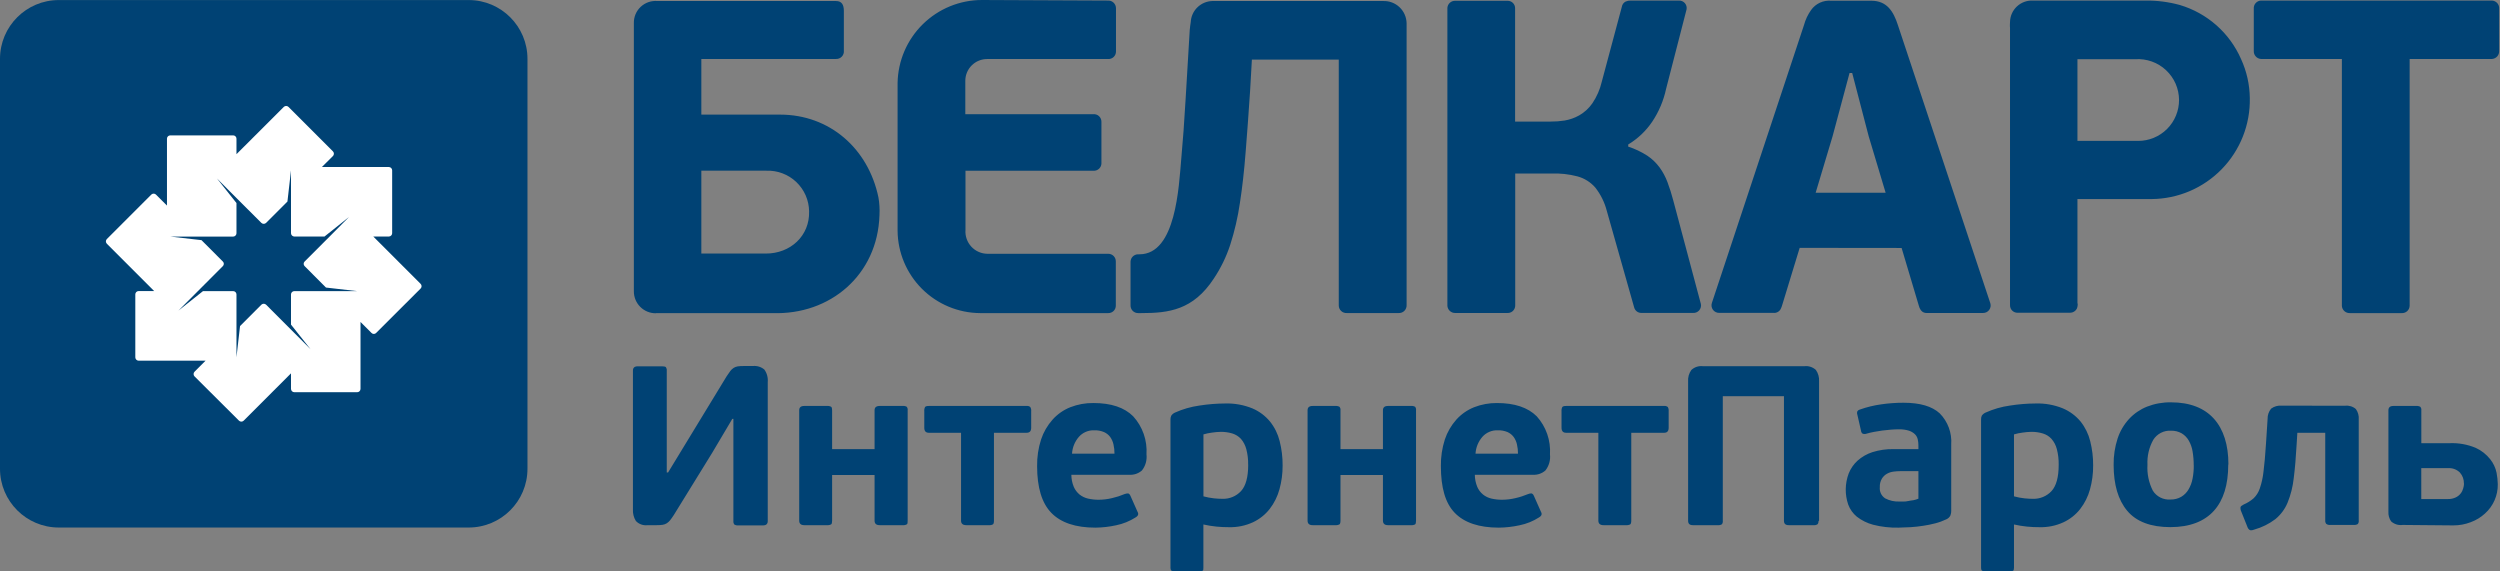
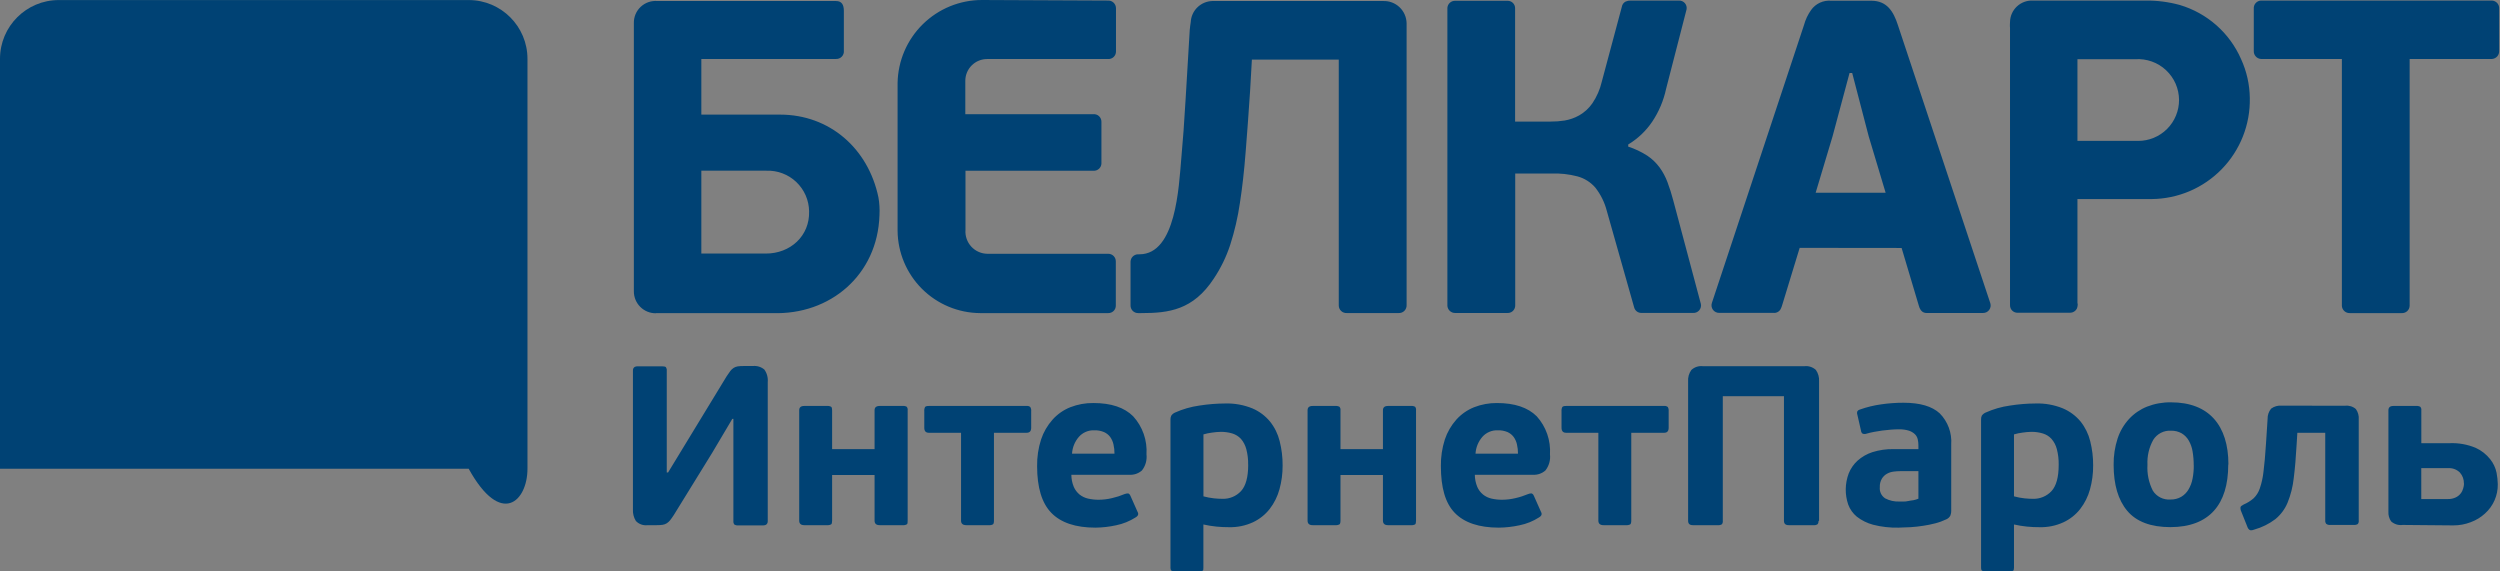
<svg xmlns="http://www.w3.org/2000/svg" width="175" height="40" viewBox="0 0 175 40" fill="none">
  <rect x="0" y="0" width="175" height="40" fill="#808080" stroke="none" />
  <g clip-path="url(#clip0_334_75)">
-     <path d="M32.807 0.004H4.116C1.843 0.004 0 1.847 0 4.12V32.811C0 35.084 1.843 36.927 4.116 36.927H32.807C35.08 36.927 36.923 35.084 36.923 32.811V4.12C36.923 1.847 35.08 0.004 32.807 0.004Z" fill="#004274" />
-     <path fill-rule="evenodd" clip-rule="evenodd" d="M25.002 27.455H20.6C20.54 27.454 20.482 27.429 20.439 27.386C20.396 27.343 20.372 27.286 20.37 27.225V26.134L17.056 29.448C17.012 29.491 16.954 29.515 16.893 29.515C16.832 29.515 16.773 29.491 16.73 29.448L13.617 26.347C13.574 26.303 13.55 26.245 13.55 26.184C13.55 26.123 13.574 26.065 13.617 26.021L14.39 25.248H9.702C9.641 25.247 9.584 25.222 9.541 25.179C9.498 25.137 9.473 25.079 9.472 25.018V20.604C9.472 20.543 9.497 20.485 9.54 20.442C9.583 20.399 9.641 20.375 9.702 20.375H10.793L7.479 17.06C7.436 17.016 7.412 16.958 7.412 16.897C7.412 16.836 7.436 16.777 7.479 16.734L10.592 13.621C10.636 13.578 10.694 13.554 10.755 13.554C10.816 13.554 10.875 13.578 10.918 13.621L11.688 14.39V9.706C11.688 9.676 11.694 9.645 11.705 9.617C11.717 9.589 11.734 9.564 11.756 9.542C11.778 9.521 11.804 9.504 11.832 9.493C11.86 9.481 11.891 9.476 11.921 9.476H16.323C16.384 9.476 16.442 9.501 16.485 9.544C16.528 9.587 16.553 9.645 16.553 9.706V10.793L19.867 7.483C19.911 7.44 19.969 7.417 20.03 7.417C20.091 7.417 20.15 7.44 20.193 7.483L23.306 10.596C23.349 10.64 23.373 10.698 23.373 10.759C23.373 10.82 23.349 10.879 23.306 10.922L22.533 11.691H27.221C27.282 11.693 27.341 11.718 27.384 11.761C27.427 11.805 27.451 11.864 27.451 11.925V16.327C27.45 16.388 27.425 16.445 27.382 16.488C27.34 16.531 27.282 16.556 27.221 16.557H26.13L29.444 19.871C29.487 19.915 29.511 19.973 29.511 20.034C29.511 20.095 29.487 20.154 29.444 20.197L26.331 23.306C26.31 23.328 26.285 23.346 26.257 23.358C26.229 23.37 26.198 23.376 26.168 23.376C26.137 23.376 26.107 23.37 26.079 23.358C26.051 23.346 26.026 23.328 26.005 23.306L25.236 22.537V27.225C25.235 27.286 25.209 27.345 25.166 27.388C25.122 27.431 25.063 27.455 25.002 27.455ZM24.434 15.187L22.715 16.557H20.6C20.54 16.556 20.482 16.531 20.439 16.488C20.396 16.445 20.372 16.388 20.37 16.327V11.925L20.121 14.108L18.627 15.602C18.582 15.645 18.523 15.669 18.462 15.669C18.4 15.669 18.341 15.645 18.296 15.602L16.553 13.862L15.187 12.493L16.553 14.213V16.331C16.552 16.392 16.527 16.449 16.484 16.492C16.441 16.535 16.384 16.56 16.323 16.561H11.921L14.104 16.81L15.598 18.305C15.62 18.326 15.638 18.351 15.65 18.379C15.662 18.407 15.668 18.437 15.668 18.468C15.668 18.498 15.662 18.528 15.65 18.556C15.638 18.584 15.62 18.61 15.598 18.631L12.489 21.744L14.209 20.379H16.323C16.384 20.379 16.442 20.403 16.485 20.446C16.528 20.489 16.553 20.547 16.553 20.608V25.01L16.802 22.827L18.296 21.329C18.341 21.286 18.4 21.262 18.462 21.262C18.523 21.262 18.582 21.286 18.627 21.329L21.736 24.442L20.37 22.723V20.608C20.37 20.547 20.395 20.489 20.438 20.446C20.481 20.403 20.539 20.379 20.6 20.379H25.002L22.819 20.129L21.325 18.631C21.303 18.61 21.285 18.584 21.273 18.556C21.261 18.528 21.255 18.498 21.255 18.468C21.255 18.437 21.261 18.407 21.273 18.379C21.285 18.351 21.303 18.326 21.325 18.305L23.069 16.561L24.434 15.187Z" fill="white" />
+     <path d="M32.807 0.004H4.116C1.843 0.004 0 1.847 0 4.12V32.811H32.807C35.08 36.927 36.923 35.084 36.923 32.811V4.12C36.923 1.847 35.08 0.004 32.807 0.004Z" fill="#004274" />
    <path fill-rule="evenodd" clip-rule="evenodd" d="M56.637 14.789C56.69 16.508 55.332 17.749 53.612 17.749H49.094V11.949H53.645C54.029 11.935 54.412 11.997 54.771 12.133C55.131 12.268 55.46 12.475 55.739 12.739C56.017 13.004 56.24 13.321 56.395 13.673C56.549 14.025 56.632 14.404 56.637 14.789ZM168.675 4.128V21.398C168.674 21.468 168.659 21.539 168.63 21.604C168.601 21.669 168.56 21.727 168.508 21.776C168.456 21.824 168.395 21.862 168.328 21.886C168.261 21.91 168.19 21.921 168.119 21.917H164.495C164.354 21.924 164.216 21.875 164.111 21.782C164.006 21.689 163.941 21.558 163.931 21.418V4.128H158.26C158.121 4.117 157.991 4.052 157.898 3.946C157.806 3.841 157.758 3.704 157.765 3.564V0.604C157.76 0.534 157.769 0.465 157.791 0.398C157.813 0.332 157.849 0.271 157.895 0.219C157.941 0.166 157.997 0.124 158.06 0.093C158.122 0.062 158.19 0.044 158.26 0.04H174.442C174.512 0.044 174.58 0.062 174.643 0.093C174.706 0.123 174.763 0.166 174.809 0.218C174.855 0.271 174.891 0.332 174.914 0.398C174.936 0.464 174.946 0.534 174.942 0.604V3.564C174.948 3.705 174.9 3.842 174.807 3.948C174.713 4.053 174.583 4.118 174.442 4.128H168.675ZM78.107 21.18V18.292C78.107 18.152 78.052 18.018 77.953 17.919C77.854 17.82 77.719 17.765 77.579 17.765H69.122C68.909 17.763 68.699 17.718 68.504 17.631C68.309 17.545 68.134 17.42 67.99 17.263C67.846 17.106 67.735 16.922 67.665 16.721C67.595 16.519 67.567 16.306 67.584 16.093V11.953H76.585C76.719 11.95 76.847 11.896 76.943 11.802C77.039 11.707 77.095 11.58 77.1 11.446V8.526C77.101 8.451 77.086 8.376 77.056 8.307C77.026 8.238 76.981 8.176 76.925 8.125C76.869 8.075 76.803 8.037 76.731 8.015C76.659 7.992 76.583 7.985 76.508 7.994H67.572V5.667C67.57 5.464 67.609 5.264 67.686 5.077C67.763 4.89 67.877 4.72 68.02 4.578C68.163 4.435 68.333 4.322 68.52 4.246C68.707 4.169 68.908 4.13 69.11 4.132H77.567C77.639 4.136 77.711 4.125 77.778 4.1C77.846 4.075 77.907 4.036 77.959 3.986C78.011 3.936 78.052 3.876 78.079 3.81C78.107 3.744 78.12 3.672 78.119 3.6V0.572C78.118 0.497 78.102 0.423 78.071 0.355C78.04 0.287 77.996 0.226 77.94 0.176C77.884 0.126 77.819 0.088 77.748 0.065C77.677 0.041 77.602 0.033 77.527 0.04L68.735 0C67.186 0.001 65.7 0.61 64.596 1.696C63.491 2.782 62.858 4.259 62.831 5.807V16.158C62.846 17.682 63.459 19.14 64.537 20.217C65.616 21.294 67.074 21.904 68.598 21.917H77.572C77.642 21.919 77.712 21.907 77.777 21.881C77.843 21.856 77.902 21.817 77.952 21.768C78.002 21.719 78.042 21.66 78.069 21.595C78.095 21.529 78.108 21.46 78.107 21.389V21.2V21.18ZM113.975 10.27V10.113C114.642 9.712 115.214 9.171 115.65 8.526C116.119 7.828 116.449 7.048 116.625 6.226L118.059 0.66C118.074 0.584 118.072 0.506 118.052 0.431C118.033 0.355 117.997 0.286 117.947 0.226C117.898 0.167 117.835 0.119 117.764 0.087C117.694 0.055 117.617 0.039 117.539 0.04H114.152C114.029 0.036 113.907 0.06 113.794 0.109C113.723 0.145 113.662 0.197 113.616 0.262C113.569 0.326 113.539 0.401 113.528 0.479L112.126 5.715C112 6.259 111.775 6.775 111.462 7.237C111.221 7.583 110.906 7.871 110.54 8.079C110.223 8.256 109.878 8.377 109.521 8.437C109.197 8.488 108.87 8.512 108.542 8.51H106.057V0.572C106.057 0.504 106.044 0.436 106.018 0.374C105.991 0.311 105.953 0.254 105.905 0.206C105.856 0.158 105.799 0.12 105.736 0.094C105.673 0.069 105.606 0.056 105.538 0.056H101.881C101.74 0.048 101.602 0.095 101.496 0.188C101.391 0.28 101.326 0.411 101.317 0.552V21.41C101.327 21.55 101.392 21.681 101.497 21.774C101.603 21.867 101.74 21.916 101.881 21.909H105.505C105.575 21.914 105.645 21.905 105.711 21.882C105.778 21.86 105.839 21.824 105.891 21.777C105.943 21.731 105.985 21.674 106.015 21.611C106.045 21.548 106.062 21.479 106.065 21.41V12.147H108.59C109.209 12.123 109.828 12.191 110.427 12.348C110.909 12.48 111.342 12.752 111.671 13.129C112.05 13.613 112.324 14.17 112.477 14.764L114.394 21.53C114.425 21.639 114.49 21.734 114.58 21.802C114.671 21.869 114.781 21.906 114.893 21.905H118.518C118.598 21.91 118.677 21.896 118.751 21.865C118.825 21.834 118.89 21.786 118.943 21.726C118.995 21.666 119.033 21.594 119.054 21.517C119.074 21.44 119.077 21.359 119.062 21.281L117.128 14.031C117.016 13.601 116.882 13.176 116.726 12.759C116.59 12.39 116.404 12.042 116.174 11.724C115.937 11.401 115.645 11.121 115.312 10.898C114.894 10.629 114.443 10.415 113.971 10.262L113.975 10.27ZM127.096 13.492L128.28 9.541L129.468 5.111H129.654L130.809 9.541L131.994 13.492H127.096ZM133.113 17.358L134.321 21.41C134.426 21.78 134.623 21.909 134.861 21.909H138.804C138.887 21.911 138.97 21.894 139.046 21.858C139.121 21.822 139.187 21.768 139.238 21.702C139.289 21.635 139.323 21.558 139.338 21.475C139.353 21.393 139.348 21.308 139.323 21.228L132.855 1.764C132.549 0.818 132.098 0.052 130.995 0.052H128.196C127.922 0.026 127.647 0.073 127.397 0.187C127.147 0.302 126.932 0.48 126.774 0.705C126.548 1.023 126.381 1.379 126.279 1.756L119.835 21.196C119.806 21.277 119.797 21.363 119.809 21.447C119.821 21.532 119.854 21.612 119.904 21.682C119.954 21.751 120.02 21.807 120.096 21.845C120.172 21.884 120.257 21.903 120.342 21.901H124.132C124.245 21.915 124.359 21.891 124.457 21.832C124.555 21.774 124.63 21.685 124.672 21.579C124.711 21.491 124.743 21.401 124.768 21.309L125.977 17.35L133.113 17.358ZM152.533 7C152.534 7.376 152.46 7.748 152.316 8.096C152.173 8.444 151.962 8.76 151.696 9.026C151.43 9.292 151.114 9.502 150.766 9.646C150.419 9.79 150.046 9.864 149.67 9.863H145.421V4.144H149.476C149.868 4.119 150.26 4.174 150.629 4.306C150.999 4.438 151.337 4.645 151.623 4.913C151.91 5.181 152.138 5.504 152.295 5.864C152.451 6.224 152.532 6.611 152.533 7.004V7ZM145.421 21.253V13.935H150.604C151.522 13.928 152.429 13.74 153.273 13.381C154.117 13.021 154.881 12.498 155.521 11.841C156.162 11.184 156.665 10.406 157.002 9.553C157.34 8.7 157.505 7.788 157.487 6.871C157.477 5.923 157.267 4.989 156.871 4.128C156.474 3.225 155.886 2.419 155.147 1.767C154.407 1.115 153.535 0.631 152.59 0.35C151.809 0.135 151.003 0.031 150.193 0.04H142.284C142.081 0.033 141.878 0.066 141.689 0.137C141.499 0.209 141.325 0.318 141.178 0.457C141.03 0.597 140.912 0.764 140.83 0.95C140.748 1.135 140.704 1.336 140.701 1.538C140.701 1.667 140.681 1.8 140.701 1.941V21.365C140.7 21.436 140.713 21.505 140.739 21.57C140.766 21.635 140.806 21.694 140.856 21.744C140.906 21.793 140.965 21.832 141.031 21.857C141.096 21.883 141.166 21.895 141.236 21.893H144.917C145.012 21.891 145.105 21.864 145.185 21.814C145.266 21.765 145.332 21.695 145.377 21.611C145.426 21.493 145.447 21.364 145.437 21.236L145.421 21.253ZM45.896 21.917H54.08C58.107 22.058 61.43 19.251 61.563 15.07C61.586 14.65 61.562 14.229 61.49 13.814C60.773 10.383 58.063 8.023 54.607 8.023H49.094V4.128H58.51C58.587 4.133 58.665 4.12 58.737 4.092C58.809 4.063 58.874 4.019 58.928 3.963C58.981 3.906 59.022 3.839 59.046 3.765C59.071 3.691 59.079 3.613 59.07 3.536V0.761C59.07 0.358 58.937 0.064 58.51 0.072H46.025C45.812 0.053 45.598 0.079 45.396 0.148C45.194 0.217 45.009 0.328 44.853 0.474C44.696 0.619 44.573 0.796 44.489 0.993C44.406 1.19 44.365 1.401 44.37 1.615V20.391C44.369 20.593 44.408 20.794 44.485 20.982C44.562 21.169 44.676 21.339 44.819 21.482C44.963 21.625 45.133 21.739 45.321 21.815C45.508 21.892 45.709 21.931 45.912 21.929L45.896 21.917ZM83.278 2.151L82.996 6.891C82.904 8.502 82.799 9.903 82.69 11.1C82.517 13.069 82.32 17.801 79.762 17.801H79.662C79.525 17.803 79.395 17.857 79.298 17.952C79.2 18.047 79.143 18.176 79.138 18.312V21.353C79.133 21.426 79.143 21.499 79.168 21.567C79.192 21.636 79.231 21.698 79.281 21.751C79.331 21.804 79.391 21.846 79.458 21.875C79.525 21.903 79.597 21.918 79.67 21.917H79.895C81.82 21.917 83.52 21.704 84.966 19.501C85.451 18.775 85.836 17.986 86.109 17.157C86.42 16.194 86.649 15.206 86.794 14.205C86.961 13.131 87.095 11.934 87.197 10.616C87.302 9.311 87.406 7.894 87.507 6.355L87.632 4.172H93.713V21.385C93.714 21.457 93.729 21.528 93.757 21.594C93.786 21.66 93.828 21.72 93.88 21.769C93.933 21.818 93.994 21.857 94.062 21.881C94.129 21.906 94.201 21.917 94.273 21.913H97.898C97.973 21.918 98.048 21.906 98.119 21.88C98.189 21.853 98.254 21.812 98.307 21.758C98.36 21.705 98.401 21.641 98.428 21.57C98.455 21.5 98.466 21.424 98.462 21.349V1.615C98.456 1.405 98.409 1.198 98.323 1.006C98.238 0.815 98.114 0.642 97.961 0.499C97.808 0.355 97.627 0.243 97.43 0.17C97.234 0.097 97.024 0.064 96.814 0.072H84.853C84.463 0.085 84.093 0.244 83.814 0.517C83.536 0.79 83.371 1.157 83.351 1.547C83.335 1.704 83.29 1.905 83.278 2.13V2.151Z" fill="#004274" />
    <path fill-rule="evenodd" clip-rule="evenodd" d="M51.261 29.323L49.847 31.707L47.161 36.061C47.064 36.21 46.98 36.327 46.907 36.419C46.839 36.502 46.759 36.574 46.669 36.633C46.58 36.687 46.48 36.723 46.375 36.738C46.242 36.755 46.107 36.763 45.973 36.762H45.336C45.185 36.782 45.032 36.765 44.888 36.714C44.745 36.663 44.615 36.579 44.511 36.468C44.361 36.227 44.29 35.946 44.305 35.662V25.944C44.305 25.743 44.414 25.642 44.64 25.642H46.339C46.488 25.642 46.581 25.662 46.617 25.707C46.662 25.777 46.682 25.861 46.673 25.944V33.073H46.766L48.119 30.85L50.866 26.339C50.963 26.19 51.047 26.069 51.12 25.973C51.185 25.885 51.266 25.81 51.357 25.751C51.445 25.697 51.542 25.662 51.643 25.646C51.777 25.628 51.911 25.62 52.046 25.622H52.698C52.842 25.607 52.988 25.621 53.126 25.663C53.264 25.705 53.393 25.775 53.504 25.868C53.687 26.123 53.772 26.437 53.742 26.75V36.476C53.742 36.677 53.633 36.778 53.407 36.778H51.688C51.588 36.789 51.487 36.767 51.402 36.714C51.352 36.645 51.329 36.56 51.337 36.476V29.323H51.261ZM58.248 36.444C58.248 36.581 58.228 36.669 58.18 36.706C58.089 36.752 57.987 36.772 57.886 36.762H56.295C56.061 36.762 55.944 36.653 55.944 36.444V28.719C55.944 28.518 56.061 28.417 56.295 28.417H57.886C57.987 28.407 58.089 28.427 58.18 28.474C58.228 28.51 58.248 28.594 58.248 28.719V31.438H61.22V28.719C61.22 28.518 61.337 28.417 61.575 28.417H63.186C63.285 28.406 63.385 28.425 63.472 28.474C63.498 28.508 63.518 28.548 63.529 28.59C63.54 28.632 63.542 28.676 63.536 28.719V36.444C63.536 36.581 63.536 36.669 63.472 36.706C63.385 36.754 63.285 36.773 63.186 36.762H61.575C61.337 36.762 61.22 36.653 61.22 36.444V33.25H58.248V36.444ZM69.577 30.294V36.444C69.577 36.581 69.553 36.669 69.505 36.706C69.414 36.753 69.312 36.772 69.211 36.762H67.64C67.394 36.762 67.273 36.653 67.273 36.444V30.294H65.018C64.805 30.294 64.7 30.177 64.7 29.944V28.784C64.69 28.682 64.71 28.58 64.756 28.49C64.793 28.441 64.881 28.417 65.018 28.417H71.865C71.91 28.411 71.956 28.415 71.999 28.427C72.043 28.439 72.083 28.461 72.118 28.49C72.173 28.578 72.195 28.681 72.183 28.784V29.944C72.183 30.177 72.078 30.294 71.865 30.294H69.577ZM76.537 28.212C77.777 28.212 78.706 28.522 79.323 29.142C79.65 29.5 79.9 29.921 80.06 30.378C80.22 30.836 80.286 31.321 80.254 31.804C80.301 32.207 80.186 32.613 79.936 32.932C79.696 33.144 79.382 33.253 79.062 33.234H74.994C74.996 33.523 75.053 33.809 75.163 34.076C75.253 34.285 75.391 34.469 75.566 34.615C75.741 34.754 75.944 34.852 76.162 34.901C76.405 34.956 76.654 34.983 76.903 34.982C77.219 34.981 77.534 34.943 77.841 34.869C78.144 34.8 78.441 34.704 78.727 34.583C78.811 34.547 78.903 34.533 78.993 34.543C79.055 34.576 79.102 34.63 79.126 34.696L79.634 35.84C79.654 35.872 79.668 35.909 79.672 35.947C79.676 35.986 79.671 36.025 79.658 36.061C79.619 36.128 79.562 36.183 79.493 36.218C79.075 36.484 78.612 36.672 78.127 36.77C77.652 36.874 77.168 36.93 76.681 36.935C75.292 36.935 74.265 36.589 73.597 35.904C72.928 35.219 72.598 34.124 72.598 32.63C72.588 31.996 72.682 31.365 72.876 30.761C73.047 30.248 73.321 29.775 73.681 29.372C74.022 28.991 74.447 28.695 74.921 28.506C75.435 28.306 75.982 28.206 76.532 28.212H76.537ZM76.585 30.121C76.385 30.114 76.186 30.152 76.002 30.232C75.818 30.311 75.654 30.43 75.522 30.58C75.236 30.908 75.068 31.322 75.042 31.756H78.014C78.016 31.536 77.992 31.317 77.942 31.103C77.901 30.918 77.823 30.742 77.713 30.588C77.601 30.439 77.452 30.32 77.282 30.246C77.061 30.154 76.823 30.111 76.585 30.121ZM84.237 39.73C84.237 39.847 84.237 39.923 84.184 39.952C84.098 39.994 84.002 40.01 83.907 40H82.267C82.18 40.006 82.093 39.989 82.014 39.952C81.961 39.923 81.933 39.847 81.933 39.73V29.372C81.929 29.276 81.949 29.18 81.99 29.094C82.055 29 82.146 28.926 82.251 28.88C82.794 28.636 83.369 28.471 83.959 28.389C84.556 28.295 85.159 28.247 85.763 28.244C86.414 28.224 87.061 28.341 87.664 28.586C88.145 28.789 88.569 29.106 88.901 29.509C89.224 29.912 89.454 30.38 89.577 30.882C89.717 31.437 89.787 32.008 89.783 32.581C89.787 33.148 89.712 33.711 89.561 34.257C89.424 34.755 89.192 35.221 88.876 35.63C88.563 36.027 88.162 36.346 87.704 36.56C87.182 36.8 86.612 36.917 86.037 36.903C85.743 36.904 85.448 36.891 85.155 36.863C84.846 36.831 84.54 36.781 84.237 36.714V39.73ZM87.37 32.533C87.378 32.164 87.334 31.795 87.241 31.438C87.172 31.173 87.044 30.928 86.867 30.721C86.701 30.543 86.491 30.412 86.259 30.342C85.998 30.264 85.726 30.226 85.453 30.23C85.259 30.233 85.065 30.25 84.873 30.278C84.659 30.303 84.448 30.347 84.241 30.407V34.744C84.484 34.81 84.732 34.858 84.982 34.885C85.203 34.905 85.385 34.917 85.57 34.917C85.813 34.925 86.054 34.881 86.279 34.788C86.503 34.695 86.705 34.555 86.871 34.378C87.205 34.015 87.374 33.403 87.374 32.533H87.37ZM93.834 36.444C93.834 36.581 93.81 36.669 93.762 36.706C93.671 36.752 93.569 36.772 93.468 36.762H91.881C91.647 36.762 91.53 36.653 91.53 36.444V28.719C91.53 28.518 91.647 28.417 91.881 28.417H93.468C93.569 28.407 93.671 28.427 93.762 28.474C93.791 28.507 93.812 28.546 93.825 28.588C93.837 28.631 93.841 28.675 93.834 28.719V31.438H96.806V28.719C96.806 28.518 96.923 28.417 97.157 28.417H98.768C98.868 28.406 98.969 28.426 99.058 28.474C99.084 28.508 99.104 28.548 99.115 28.59C99.126 28.632 99.128 28.676 99.122 28.719V36.444C99.122 36.581 99.102 36.669 99.058 36.706C98.969 36.753 98.868 36.773 98.768 36.762H97.157C96.923 36.762 96.806 36.653 96.806 36.444V33.25H93.834V36.444ZM104.781 28.212C106.021 28.212 106.951 28.522 107.572 29.142C107.896 29.501 108.145 29.922 108.304 30.379C108.463 30.837 108.529 31.321 108.498 31.804C108.545 32.207 108.43 32.613 108.18 32.932C107.94 33.144 107.626 33.253 107.306 33.234H103.238C103.24 33.523 103.297 33.809 103.407 34.076C103.496 34.285 103.634 34.47 103.81 34.615C103.983 34.755 104.185 34.852 104.402 34.901C104.645 34.956 104.894 34.983 105.143 34.982C105.459 34.981 105.774 34.943 106.081 34.869C106.386 34.8 106.684 34.704 106.971 34.583C107.054 34.547 107.144 34.533 107.233 34.543C107.295 34.576 107.342 34.63 107.366 34.696L107.874 35.84C107.894 35.872 107.908 35.909 107.912 35.947C107.916 35.986 107.911 36.025 107.898 36.061C107.859 36.128 107.802 36.183 107.733 36.218C107.316 36.485 106.853 36.672 106.367 36.77C105.892 36.874 105.408 36.93 104.922 36.935C103.532 36.935 102.505 36.589 101.837 35.904C101.168 35.219 100.862 34.124 100.862 32.63C100.852 31.996 100.946 31.365 101.14 30.761C101.311 30.248 101.585 29.775 101.945 29.372C102.287 28.992 102.712 28.696 103.186 28.506C103.699 28.306 104.246 28.206 104.797 28.212H104.781ZM104.829 30.121C104.629 30.114 104.43 30.152 104.246 30.232C104.062 30.311 103.898 30.43 103.766 30.58C103.48 30.908 103.312 31.322 103.286 31.756H106.259C106.26 31.536 106.236 31.317 106.186 31.103C106.145 30.918 106.067 30.742 105.957 30.588C105.845 30.439 105.699 30.322 105.53 30.246C105.308 30.154 105.069 30.111 104.829 30.121ZM114.189 30.294V36.444C114.189 36.581 114.164 36.669 114.116 36.706C114.025 36.752 113.923 36.772 113.822 36.762H112.247C112.006 36.762 111.885 36.653 111.885 36.444V30.294H109.625C109.416 30.294 109.307 30.177 109.307 29.944V28.784C109.298 28.682 109.317 28.58 109.364 28.49C109.4 28.441 109.489 28.417 109.625 28.417H116.492C116.537 28.412 116.583 28.416 116.626 28.428C116.67 28.44 116.711 28.461 116.746 28.49C116.796 28.579 116.817 28.682 116.806 28.784V29.944C116.806 30.177 116.702 30.294 116.492 30.294H114.189ZM127.294 36.46C127.304 36.544 127.281 36.63 127.229 36.697C127.144 36.751 127.043 36.774 126.943 36.762H125.211C124.99 36.762 124.877 36.661 124.877 36.46V27.736H120.596V36.46C120.605 36.544 120.584 36.628 120.536 36.697C120.45 36.75 120.35 36.773 120.25 36.762H118.502C118.276 36.762 118.168 36.661 118.168 36.46V26.701C118.146 26.414 118.227 26.128 118.397 25.896C118.504 25.797 118.632 25.721 118.771 25.676C118.91 25.631 119.057 25.617 119.203 25.634H126.307C126.452 25.617 126.599 25.631 126.738 25.677C126.877 25.722 127.005 25.797 127.112 25.896C127.277 26.131 127.355 26.416 127.334 26.701V36.46H127.294ZM136.589 35.727C136.591 35.846 136.572 35.965 136.532 36.077C136.473 36.196 136.375 36.292 136.255 36.347C136.003 36.468 135.74 36.564 135.469 36.633C135.188 36.707 134.903 36.765 134.615 36.806C134.325 36.852 134.031 36.884 133.733 36.903C133.439 36.903 133.158 36.935 132.896 36.935C132.294 36.949 131.694 36.88 131.112 36.73C130.699 36.62 130.313 36.428 129.976 36.166C129.706 35.942 129.499 35.652 129.376 35.324C129.133 34.616 129.145 33.846 129.408 33.145C129.544 32.803 129.756 32.495 130.028 32.247C130.329 31.978 130.683 31.775 131.067 31.651C131.548 31.5 132.05 31.428 132.553 31.438H134.289V31.18C134.29 31.035 134.273 30.89 134.241 30.749C134.21 30.614 134.142 30.491 134.044 30.395C133.923 30.281 133.778 30.196 133.621 30.145C133.389 30.077 133.149 30.046 132.908 30.052C132.747 30.052 132.565 30.06 132.364 30.076L131.764 30.137C131.563 30.165 131.361 30.197 131.176 30.233C131.004 30.265 130.833 30.305 130.665 30.354C130.572 30.389 130.471 30.389 130.379 30.354C130.347 30.329 130.321 30.297 130.302 30.261C130.284 30.225 130.273 30.185 130.27 30.145L130.016 29.033C129.986 28.954 129.986 28.867 130.016 28.788C130.054 28.729 130.113 28.687 130.181 28.671C130.668 28.498 131.172 28.375 131.683 28.304C132.201 28.229 132.723 28.191 133.246 28.192C134.398 28.192 135.242 28.439 135.779 28.933C136.061 29.218 136.279 29.561 136.418 29.937C136.557 30.314 136.614 30.715 136.585 31.116V35.723L136.589 35.727ZM134.289 32.98H133.033C132.874 32.98 132.715 32.99 132.557 33.012C132.393 33.03 132.234 33.08 132.09 33.161C131.943 33.243 131.82 33.361 131.732 33.504C131.626 33.687 131.576 33.897 131.587 34.108C131.572 34.259 131.599 34.412 131.665 34.549C131.731 34.686 131.834 34.802 131.961 34.885C132.271 35.048 132.619 35.124 132.968 35.107C133.033 35.107 133.117 35.107 133.226 35.107C133.335 35.107 133.443 35.107 133.564 35.074C133.685 35.042 133.814 35.038 133.939 35.014C134.059 34.99 134.176 34.955 134.289 34.909V32.988V32.98ZM140.979 39.73C140.979 39.847 140.959 39.923 140.922 39.952C140.838 39.994 140.743 40.011 140.648 40H139.005C138.918 40.006 138.831 39.989 138.752 39.952C138.699 39.923 138.675 39.847 138.675 39.73V29.372C138.67 29.276 138.688 29.181 138.727 29.094C138.795 29 138.887 28.926 138.993 28.88C139.536 28.636 140.111 28.47 140.701 28.389C141.296 28.295 141.898 28.246 142.501 28.244C143.152 28.224 143.799 28.341 144.402 28.586C144.883 28.79 145.309 29.106 145.642 29.509C145.963 29.913 146.192 30.381 146.315 30.882C146.455 31.437 146.524 32.008 146.52 32.581C146.525 33.148 146.45 33.711 146.299 34.257C146.162 34.755 145.93 35.221 145.614 35.63C145.302 36.028 144.9 36.347 144.442 36.56C143.921 36.8 143.352 36.917 142.779 36.903C142.483 36.905 142.187 36.891 141.893 36.863C141.585 36.831 141.28 36.781 140.979 36.714V39.73ZM144.108 32.533C144.115 32.164 144.072 31.795 143.979 31.438C143.912 31.173 143.783 30.927 143.605 30.721C143.44 30.542 143.23 30.411 142.996 30.342C142.735 30.263 142.464 30.225 142.191 30.23C141.995 30.233 141.8 30.249 141.607 30.278C141.394 30.303 141.184 30.346 140.979 30.407V34.744C141.222 34.811 141.469 34.858 141.72 34.885C141.937 34.905 142.122 34.917 142.304 34.917C142.546 34.925 142.788 34.881 143.012 34.788C143.237 34.695 143.439 34.555 143.605 34.378C143.939 34.015 144.108 33.403 144.108 32.533ZM155.977 32.533C155.977 33.931 155.642 35.014 154.974 35.755C154.305 36.496 153.29 36.899 151.925 36.899C150.56 36.899 149.541 36.516 148.905 35.755C148.268 34.994 147.954 33.923 147.954 32.533C147.946 31.91 148.04 31.29 148.232 30.697C148.399 30.186 148.674 29.718 149.038 29.323C149.387 28.948 149.814 28.656 150.29 28.465C150.825 28.257 151.395 28.154 151.969 28.163C153.303 28.163 154.305 28.566 154.978 29.315C155.65 30.064 155.989 31.148 155.989 32.501L155.977 32.533ZM153.56 32.581C153.562 32.251 153.535 31.921 153.48 31.595C153.437 31.327 153.346 31.069 153.21 30.834C153.091 30.628 152.922 30.456 152.719 30.334C152.492 30.206 152.234 30.142 151.973 30.149C151.727 30.134 151.48 30.186 151.261 30.299C151.041 30.413 150.856 30.583 150.725 30.793C150.431 31.324 150.292 31.927 150.322 32.533C150.285 33.16 150.414 33.785 150.697 34.345C150.826 34.551 151.009 34.718 151.226 34.827C151.444 34.937 151.687 34.984 151.929 34.966C152.192 34.974 152.453 34.91 152.682 34.78C152.891 34.656 153.066 34.482 153.19 34.273C153.329 34.041 153.426 33.786 153.476 33.52C153.538 33.211 153.567 32.897 153.564 32.581H153.56ZM164.156 28.401C164.292 28.385 164.429 28.398 164.559 28.438C164.69 28.478 164.81 28.545 164.913 28.635C165.064 28.849 165.134 29.11 165.111 29.372V36.444C165.117 36.487 165.114 36.532 165.101 36.575C165.089 36.617 165.067 36.656 165.038 36.689C164.948 36.736 164.846 36.755 164.744 36.746H163.133C163.03 36.758 162.925 36.733 162.839 36.673C162.784 36.604 162.758 36.516 162.767 36.428V30.294H160.814L160.765 31.099C160.714 32.02 160.646 32.815 160.56 33.484C160.496 34.07 160.351 34.645 160.129 35.191C159.943 35.641 159.648 36.036 159.271 36.343C158.829 36.677 158.327 36.924 157.793 37.072C157.644 37.128 157.539 37.136 157.475 37.096C157.4 37.045 157.345 36.969 157.318 36.883L156.887 35.803C156.842 35.712 156.824 35.61 156.835 35.509C156.835 35.449 156.927 35.385 157.064 35.312C157.315 35.205 157.547 35.059 157.753 34.881C157.95 34.691 158.097 34.456 158.184 34.196C158.316 33.813 158.403 33.416 158.445 33.012C158.51 32.521 158.566 31.873 158.619 31.067L158.731 29.335C158.722 29.071 158.809 28.811 158.977 28.606C159.189 28.447 159.454 28.372 159.718 28.397L164.156 28.401ZM168.184 36.746C168.039 36.765 167.893 36.753 167.753 36.71C167.614 36.667 167.486 36.594 167.378 36.496C167.242 36.299 167.175 36.062 167.189 35.824V28.719C167.189 28.518 167.306 28.417 167.539 28.417H169.126C169.227 28.407 169.33 28.427 169.42 28.474C169.449 28.507 169.471 28.546 169.483 28.588C169.496 28.631 169.499 28.675 169.493 28.719V31.023H171.462C172.091 30.995 172.718 31.107 173.298 31.349C173.699 31.532 174.05 31.808 174.321 32.154C174.54 32.43 174.69 32.753 174.76 33.097C174.811 33.363 174.839 33.632 174.845 33.902C174.85 34.288 174.773 34.67 174.618 35.023C174.463 35.376 174.234 35.691 173.947 35.948C173.659 36.212 173.323 36.417 172.956 36.552C172.56 36.705 172.14 36.781 171.716 36.778L168.184 36.746ZM172.473 33.838C172.479 33.559 172.38 33.289 172.195 33.081C172.086 32.972 171.956 32.888 171.812 32.835C171.668 32.781 171.514 32.759 171.361 32.771H169.489V34.933H171.341C171.533 34.941 171.723 34.902 171.897 34.821C172.034 34.758 172.155 34.662 172.247 34.543C172.331 34.437 172.391 34.315 172.425 34.184C172.457 34.077 172.476 33.966 172.481 33.854L172.473 33.838Z" fill="#004274" />
  </g>
  <defs>
    <clipPath id="clip0_334_75">
      <rect width="174.942" height="40" fill="white" />
    </clipPath>
  </defs>
</svg>